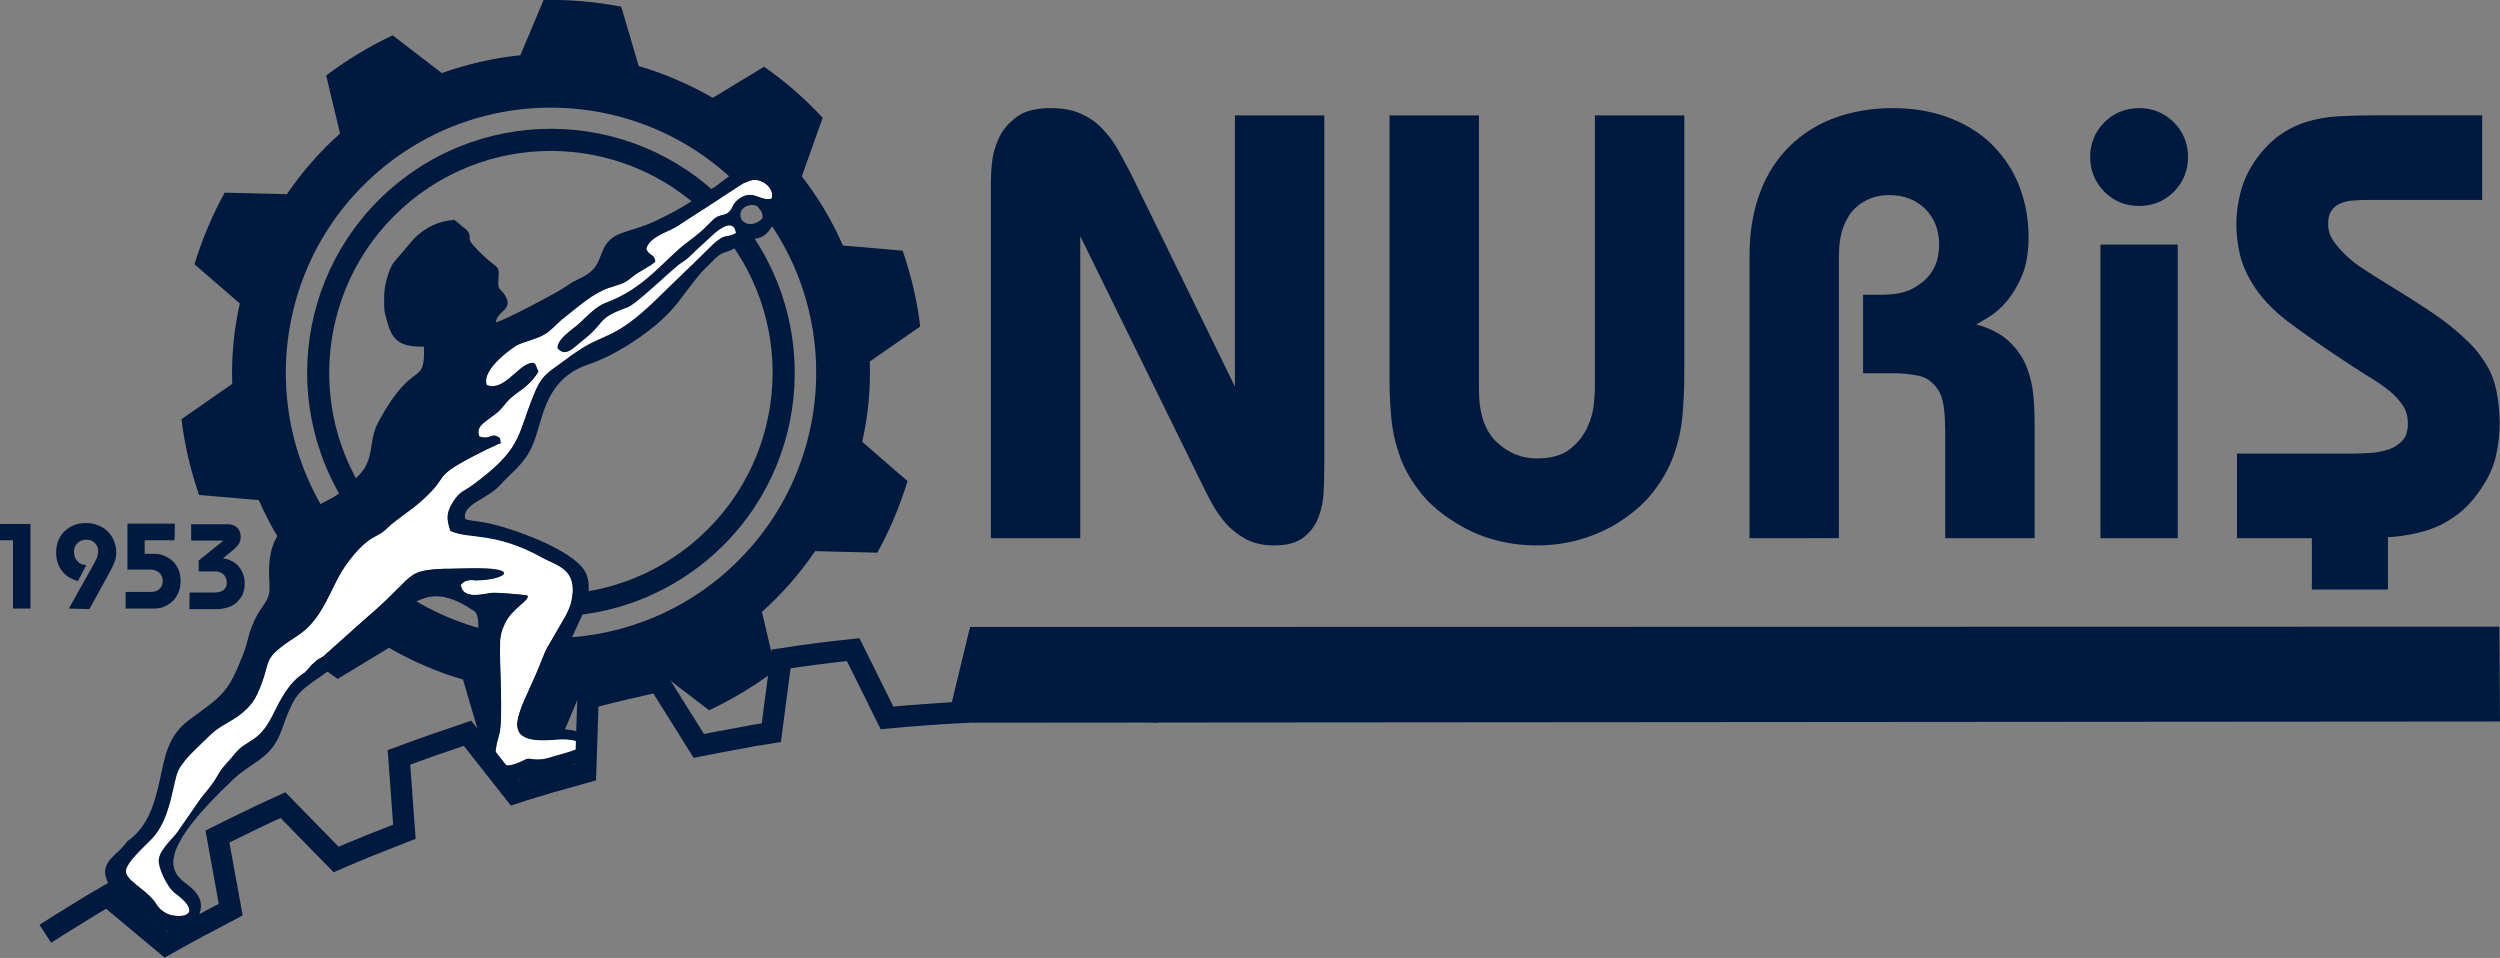
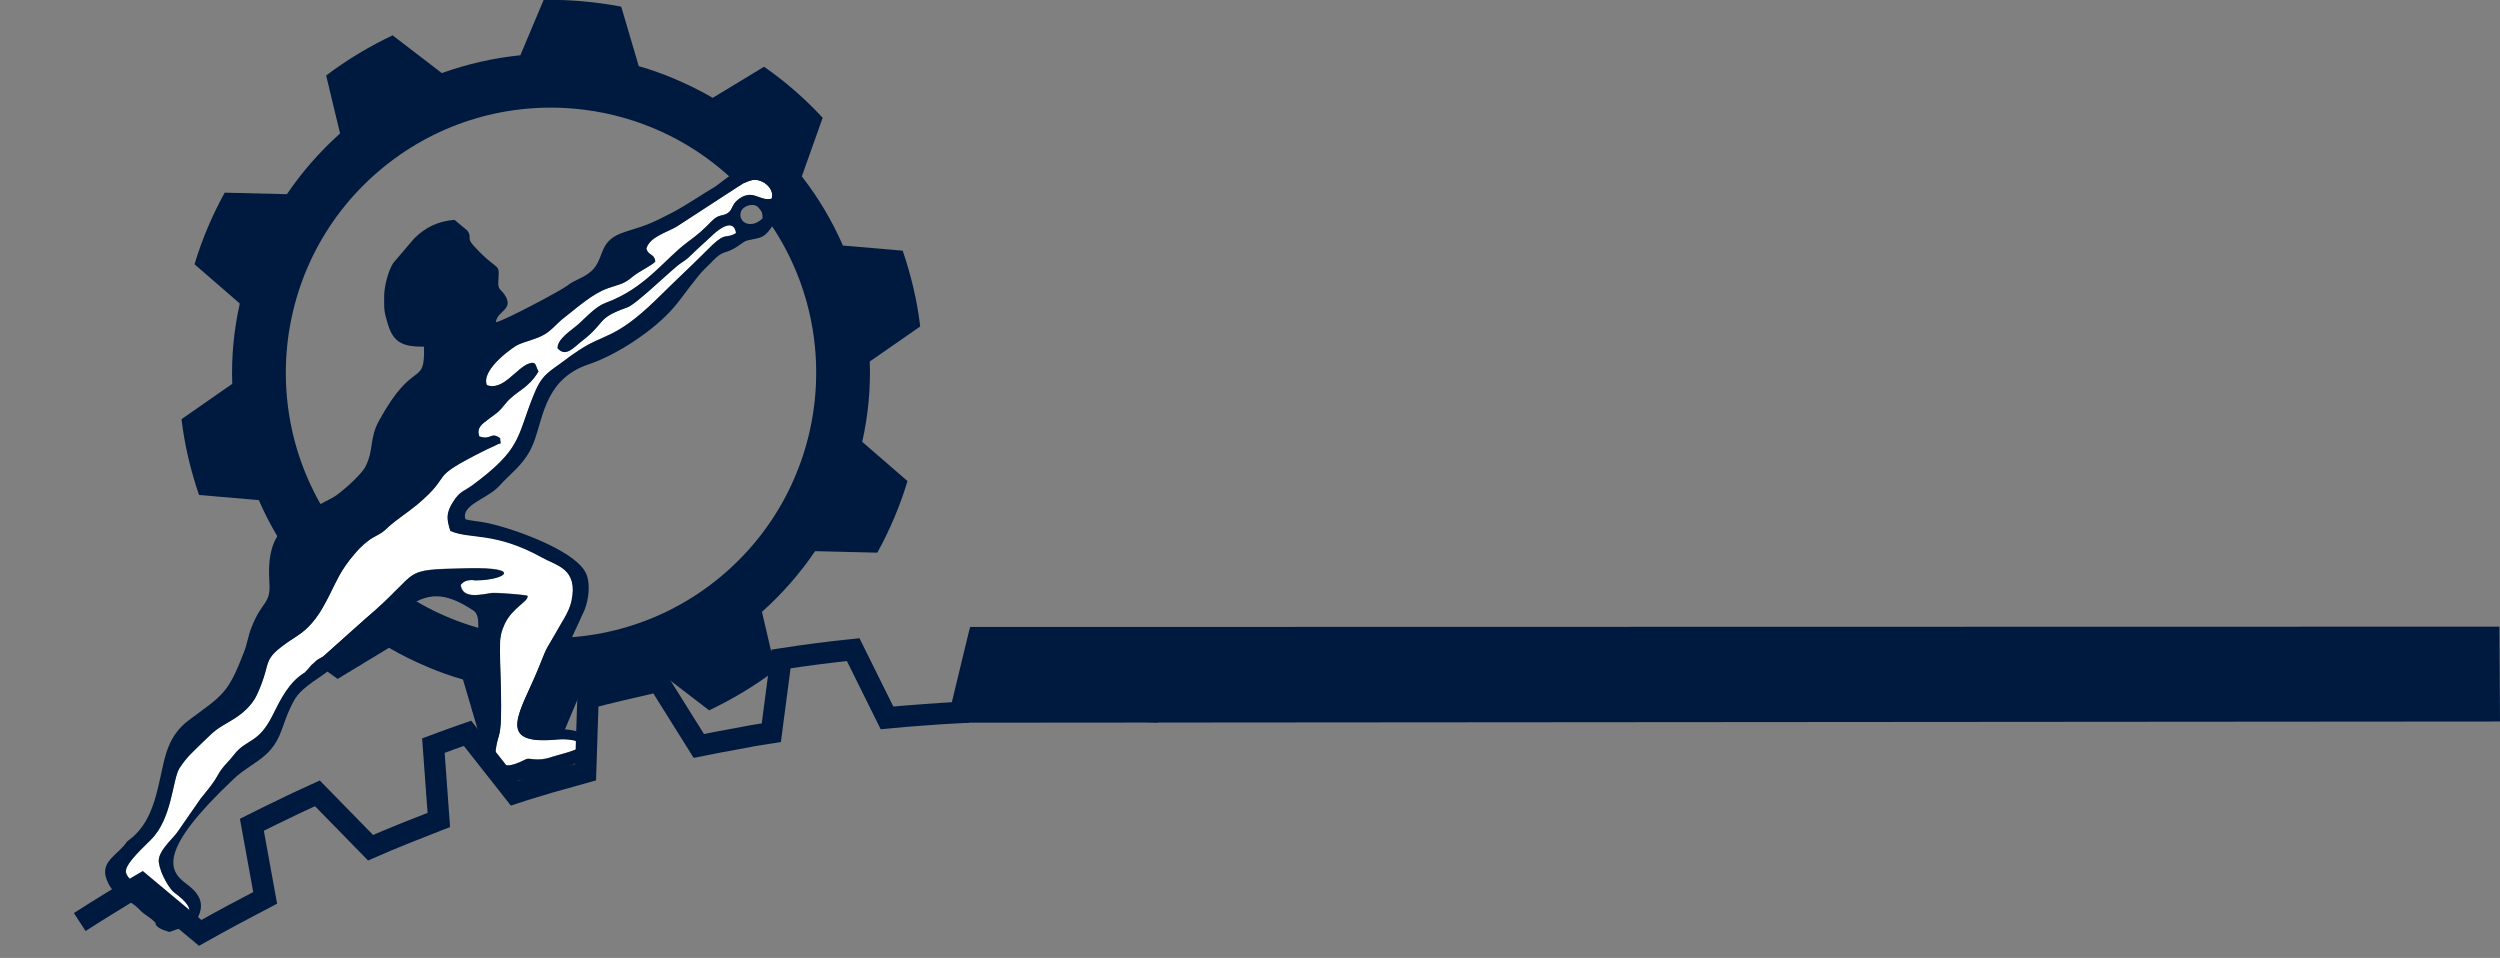
<svg xmlns="http://www.w3.org/2000/svg" version="1.1" id="Layer_1" x="0px" y="0px" viewBox="0 0 827.8 317.2" style="enable-background:new 0 0 827.8 317.2;" xml:space="preserve">
  <rect x="0" y="0" width="827.8" height="317.2" fill="#808080" stroke="none" />
  <style type="text/css">
	.st0{fill:#00193E;}
	.st1{fill-rule:evenodd;clip-rule:evenodd;fill:#00193E;}
	.st2{fill-rule:evenodd;clip-rule:evenodd;fill:#FFFFFF;}
	.st3{fill:none;stroke:#00193E;stroke-width:7.087;stroke-miterlimit:22.926;}
</style>
-   <path class="st0" d="M62.8,196.2H71c0.3,0,0.8,0,1.2-0.1c0.5-0.1,0.9-0.2,1.3-0.4c0.4-0.2,0.8-0.5,1.1-1c0.3-0.5,0.5-1.1,0.5-1.8  c0-0.4-0.1-0.8-0.2-1.2c-0.1-0.4-0.3-0.8-0.6-1.2c-0.3-0.4-0.7-0.7-1.2-0.9c-0.5-0.3-1.2-0.4-2.1-0.4h-5.2v-3.6L74,179H63.3v-5.4  h11.2c0.4,0,0.8,0,1.2,0c0.4,0,0.8,0.1,1.2,0.2c0.4,0.1,0.8,0.3,1.1,0.5c0.4,0.2,0.7,0.6,1,1c0.2,0.3,0.4,0.7,0.5,1.1  s0.2,0.8,0.2,1.2c0,1.1-0.2,1.9-0.7,2.6c-0.5,0.6-0.9,1.1-1.3,1.5l-3.9,3.2c0.5,0.1,1,0.1,1.5,0.3c0.5,0.1,1.1,0.4,1.7,0.7  c0.6,0.3,1.1,0.7,1.6,1.2s1,1.1,1.4,1.9c0.4,0.7,0.6,1.4,0.8,2.1c0.2,0.7,0.2,1.5,0.2,2.3c0,0.9-0.1,1.7-0.4,2.6  c-0.2,0.9-0.6,1.6-1.2,2.3c-0.5,0.7-1.1,1.3-1.8,1.8c-0.7,0.4-1.4,0.8-2.1,1s-1.4,0.4-2.2,0.5c-0.7,0.1-1.4,0.1-2.1,0.1h-8.5  L62.8,196.2z M57.8,178.9h-9.9v4.5h3.3c1,0,1.8,0.1,2.6,0.4s1.5,0.6,2.1,1s1.1,0.8,1.5,1.2c0.4,0.4,0.8,0.9,1,1.3  c0.5,0.8,0.9,1.6,1.1,2.5s0.3,1.8,0.3,2.7c0,0.9-0.1,1.8-0.4,2.7c-0.2,0.9-0.6,1.7-1.1,2.5c-0.3,0.5-0.7,1-1.2,1.4  c-0.5,0.5-1,0.9-1.6,1.2c-0.6,0.4-1.3,0.6-2,0.9c-0.7,0.2-1.5,0.3-2.3,0.3h-9.6V196H50c1.3,0,2.3-0.4,2.9-1.1c0.7-0.7,1-1.6,1-2.6  s-0.4-1.9-1.1-2.6c-0.7-0.7-1.8-1.1-3.1-1.1h-7.5v-15.2h15.7L57.8,178.9z M22.8,201.5l8.4-15c0.6-1.1,1-1.9,1.1-2.5s0.2-1.1,0.2-1.5  c0-0.7-0.1-1.2-0.4-1.7c-0.2-0.5-0.6-0.9-0.9-1.2c-0.4-0.3-0.8-0.6-1.3-0.7c-0.5-0.2-1-0.2-1.4-0.2c-1.1,0-2.1,0.4-2.8,1.1  c-0.8,0.7-1.2,1.7-1.2,2.9c0,0.6,0.1,1.2,0.3,1.8c0.2,0.5,0.5,1,0.9,1.4s0.8,0.7,1.3,0.9c0.5,0.2,1,0.3,1.6,0.3l-2.8,5.3  c-2.3-0.6-4-1.7-5.3-3.4c-1.3-1.7-1.9-3.7-1.9-6c0-1.4,0.2-2.8,0.7-4s1.2-2.3,2.1-3.1c0.9-0.9,1.9-1.5,3.1-2  c1.2-0.5,2.5-0.7,3.9-0.7c1.4,0,2.8,0.2,4,0.7c1.2,0.5,2.3,1.1,3.2,2s1.6,1.9,2.1,3.1s0.8,2.5,0.8,3.9c0,1.1-0.2,2.2-0.6,3.3  c-0.4,1-1,2.2-1.7,3.5l-6.6,12L22.8,201.5z M0,173.5h10.1v28H4.3v-22.6H0L0,173.5z" />
  <polygon class="st0" points="316.7,239.3 321.2,207.6 827.6,207.5 827.8,238.9 " />
-   <path class="st0" d="M821.9,66.2h-38.4c-1.5,0-2.9,0.1-4.4,0.2c-1.5,0.1-2.8,0.4-4,0.9s-2.2,1.2-3,2.3s-1.2,2.5-1.2,4.4  c0,1.5,0.2,2.8,0.7,3.9s1.2,2.2,2.1,3.3c2.3,2.8,4.8,5.1,7.6,7s5.9,3.9,9.4,6c4.8,2.9,9,5.6,12.5,7.9c3.5,2.3,6.6,4.5,9.1,6.6  s4.6,4,6.3,5.8s3,3.6,4.1,5.3c1.9,2.9,3.2,6.1,3.9,9.6c0.7,3.5,1.1,7,1.1,10.6c0,3.5-0.4,6.9-1.1,10.3c-0.7,3.4-2,6.6-3.9,9.7  c-2.7,4.4-5.6,7.8-8.9,10.3c-3.3,2.5-6.8,4.3-10.5,5.4s-7.5,1.8-11.3,2.1c-3.8,0.3-7.5,0.4-11.1,0.4h-40.2v-28h38  c1.7,0,3.7-0.1,5.9-0.2s4.2-0.5,6.1-1.1c1.9-0.6,3.4-1.6,4.7-2.9s1.9-3.3,1.9-5.8c0-2.1-0.5-4.1-1.6-5.8s-2.5-3.3-4.3-4.8  s-3.8-2.9-6.1-4.3c-2.3-1.4-4.5-2.8-6.8-4.3c-8.1-5.3-15-10.1-20.5-14.2c-5.5-4.1-9.7-8.6-12.5-13.4c-1.7-2.8-3-5.8-3.8-9.1  s-1.2-6.6-1.2-10.1c0-3.6,0.5-7.1,1.4-10.6c0.9-3.5,2.4-6.7,4.4-9.8c2.5-3.7,5.3-6.7,8.2-8.8s6.1-3.7,9.4-4.7  c3.3-1,6.8-1.6,10.5-1.8s7.4-0.3,11.3-0.3h36.2V66.2z M695.5,178.2V81h25.6v97.2H695.5z M692.1,52c0-4.5,1.6-8.4,4.7-11.5  c3.1-3.1,7-4.7,11.5-4.7s8.4,1.6,11.5,4.7c3.1,3.1,4.7,7,4.7,11.5s-1.6,8.4-4.7,11.5c-3.1,3.1-7,4.7-11.5,4.7s-8.4-1.6-11.5-4.7  C693.7,60.3,692.1,56.5,692.1,52z M579.3,178.2V84.8c0-8,1.2-15,3.5-21.1s5.6-11.2,9.8-15.3s9.2-7.3,15-9.4  c5.8-2.1,12.2-3.2,19.1-3.2c7.3,0,13.8,1.2,19.5,3.5s10.4,5.4,14.1,9.3c3.7,3.9,6.6,8.4,8.5,13.5s2.9,10.6,2.9,16.3  c0,5.1-0.7,9.3-2.1,12.7c-1.4,3.4-3.1,6.2-5,8.5s-3.9,4-5.8,5.2c-1.9,1.2-3.4,2.1-4.5,2.6c4.8,1.3,8.5,3.3,11.1,5.8s4.5,5.3,5.7,8.4  c1.2,3.1,1.9,6.2,2.2,9.5c0.3,3.3,0.4,6.2,0.4,8.7v38.4h-29.6v-35.4c0-2.5-0.1-5-0.4-7.5c-0.3-2.5-0.9-4.6-2-6.3  c-1.7-2.5-3.9-4.1-6.5-4.6s-5.2-0.8-7.7-0.8h-10.6v-26h5.8c4.7,0,8.3-0.7,10.9-2.2c2.6-1.5,4.5-3.1,5.8-5s2-3.7,2.3-5.5  s0.4-3,0.4-3.7c0-4.9-1.5-8.9-4.6-12s-7.1-4.6-12-4.6c-2,0-4,0.3-5.9,1s-3.7,1.8-5.3,3.3s-2.9,3.6-3.9,6.2c-1,2.6-1.5,5.9-1.5,9.9  v93.2H579.3z M557.7,123.6c0,4.7-0.2,9.3-0.6,13.9c-0.4,4.6-1.4,9.1-3,13.5s-4,8.5-7.1,12.4s-7.4,7.4-12.7,10.6  c-7.9,4.4-16.3,6.6-25.4,6.6c-4.4,0-8.8-0.5-13.1-1.6c-4.3-1.1-8.4-2.7-12.3-5c-5.5-3.2-9.8-6.7-12.9-10.6s-5.5-7.9-7-12.1  s-2.5-8.5-2.9-12.8c-0.4-4.3-0.6-8.5-0.6-12.5V38.2h29.6v90.6c0,8,1.9,13.8,5.8,17.5s8.3,5.5,13.4,5.5c4.8,0,8.5-1.1,11.1-3.2  s4.5-4.6,5.7-7.3c1.2-2.7,1.9-5.3,2.1-7.8c0.2-2.5,0.3-4,0.3-4.7V38.2h29.6L557.7,123.6L557.7,123.6z M328.1,178.2V60.6  c0-1.9,0.1-4.2,0.4-7s1.1-5.5,2.4-8.2s3.3-4.9,5.9-6.8c2.6-1.9,6.3-2.8,11.1-2.8c3.9,0,7.2,0.6,9.9,1.8c2.7,1.2,5.1,2.8,7.1,4.9  c2,2.1,3.8,4.4,5.3,7.1c1.5,2.7,3,5.5,4.5,8.4l34.2,70V38.2h29.6V154c0,2.7-0.1,5.5-0.2,8.6s-0.7,5.9-1.7,8.6s-2.6,4.9-4.9,6.7  c-2.3,1.8-5.5,2.7-9.8,2.7c-3.6,0-6.7-0.7-9.2-2s-4.8-3.1-6.7-5.2c-1.9-2.1-3.6-4.6-5.1-7.4s-2.9-5.7-4.4-8.8l-38.8-79v100  L328.1,178.2L328.1,178.2z M765.5,195.2V170h25.2v25.2H765.5z" />
  <path class="st1" d="M126.8,55.5c37.5-30.7,92.8-25.2,123.6,12.3c30.7,37.5,25.2,92.8-12.3,123.6c-37.5,30.7-92.8,25.2-123.6-12.3  C83.8,141.5,89.3,86.2,126.8,55.5 M108,25c7-5.3,14.4-9.7,22-13.3l16.3,12.5c8.4-3,17.1-5,26-5.9L180,0c8.6-0.2,17.2,0.6,25.7,2.2  l5.8,19.7c3.9,1.1,7.8,2.5,11.6,4.1c4.5,1.9,8.8,4,12.9,6.4l17-10.3c6.9,4.8,13.5,10.5,19.4,16.9l-6.9,19.4  c5.5,7.1,10.1,14.8,13.6,22.9l19.8,1.7c2.8,8.2,4.8,16.6,5.8,25.1L288,119.7c0.3,8.8-0.5,17.7-2.5,26.6l15,13  c-2.5,8.2-5.8,16.1-10,23.7l-20.6-0.5c-5.1,7.5-11,14.2-17.6,20.1l4.5,19.3c-7,5.3-14.4,9.7-22,13.3l-16.3-12.5  c-8.4,3-17.1,5-26,5.9l-7.7,18.3c-8.6,0.2-17.2-0.6-25.7-2.2l-5.8-19.7c-3.9-1.1-7.8-2.5-11.6-4.1c-4.5-1.9-8.8-4-12.9-6.4l-17,10.3  c-6.9-4.8-13.5-10.5-19.4-16.9l6.9-19.4c-5.5-7.1-10.1-14.8-13.6-22.9l-19.8-1.7c-2.8-8.2-4.8-16.6-5.8-25.1l16.8-11.7  c-0.3-8.8,0.5-17.7,2.5-26.6l-15-13c2.5-8.2,5.8-16.1,10-23.7L95,64.3c5.1-7.5,11-14.2,17.6-20.1L108,25z" />
-   <path class="st1" d="M135.9,66.6c31.4-25.7,77.6-21.1,103.3,10.3s21.1,77.6-10.3,103.3s-77.6,21.1-103.3-10.3S104.6,92.3,135.9,66.6   M131.3,60.9c34.5-28.2,85.4-23.2,113.6,11.4c28.2,34.5,23.2,85.4-11.3,113.6s-85.4,23.2-113.6-11.3C91.7,140,96.8,89.2,131.3,60.9z  " />
  <path class="st2" d="M200.5,100.3c13.1-4.8,19.6-14.5,27-20c4.1-3.1,4.8-3.7,8.4-7.3c2.3-2.3,3.7-1.3,5.4-2.7  c1.3-1.1,1.1-2.7,3.2-4.3c4.6-3.7,7.1,0.8,11-0.2c0.8-2.4-1-4.6-3-5.6c-2.5-1.2-3.8-0.6-6.4,0.5l-22,14.3c-3.1,1.9-9,3.4-10.1,7.4  c1,2.6,2.5,1.3,3,4.2c-1.2,1.4-5.5,3.3-7.5,5c-3.2,2.7-4.5,2.5-8.1,3.8c-5.2,1.8-10.1,6.3-14.6,9.8c-2.5,1.9-4.2,4.3-6.8,5.7  c-3,1.6-5.7,2-8.6,3.3c-0.8,0.3-12.2,8-10.2,13.3c5.3,2.1,9.9-5.7,13.9-7.1c2.6-0.9,2.1,0.6,3.2,2.6c-3.5,5.8-7.6,6.5-10.8,10.5  c-2.4,3-2.5,2.8-5.5,5.1c-2.3,1.7-4.3,2.9-3.3,5.9c4,1.4,3.8-1.7,6.9,0.6c0.1,2.7,0.9,1-1.6,2.4c-0.8,0.4-2.1,1-3,1.4  c-20.7,10.3-9.9,7.3-23,18.3c-2.8,2.3-7,5.1-9.2,7.1c-2.3,2.2-2.4,2.1-5.1,3.6c-4.1,2.3-9,8.3-11.5,12.9  c-3.8,7.1-6.5,14.9-13.6,19.6c-13.3,8.8-7.8,7.3-13.5,19.6c-1.7,3.7-5,6.5-8.4,8.5c-4.9,2.9-5.1,2.9-9.3,7c-3.2,3.2-5.4,4.8-8,8.9  c-2.3,3.6-2.4,16.7-9.5,23.7c-4.9,4.8-8.6,8.5-8.2,10.8c0.8,3.4,7.7,6,10.4,11c1.1,1.5,2.9,2.7,4.5,3.1c5.6,1.2,9.8-1.1,1.2-7.4  c-1.5-1-4.6-5.9-5.2-10c-0.6-3.6,4.4-7.7,6.1-10l7.7-11.1c1.9-2.4,4.1-4.9,5.6-7.6c1.9-3.4,3.1-4,5.5-7c4.1-5.3,8-3.6,12.7-12.9  c2.6-5.2,5.4-11.1,10.7-14.3c2.2-2.2,1.2-1.8,3.4-3.5c1.5-1.5,2.1-1.1,3.6-2.6l13.2-11.8c19.3-16.3,10.4-16.2,34-16.7  c18.4-0.4,12.2,3.9,2.5,4c-1.3,0-0.2-0.2-1.8-0.1c-1.4,0.1-2.3,0.5-3.2,1.6c0.6,4.9,6.7,3.2,10.2,2.7c1.3-0.2,10.9,0.6,11.9,0.9  c0.7,1.7-4.9,3.8-7.5,9.3c-1.2,2.5-1.6,4.4-1.6,6c-0.3,7.5,1.2,26.4-0.4,31.1c-0.7,2-1.1,5-1.1,6c1.2,6.8,8.4,2.5,10.2,1.7  c1.2-0.5,3.5,1,8.4-0.7c1.5-0.5,5.7-1.5,8.1-2.5c1.7-0.7,0.6-2,0.5-2.4c0-0.7-3.8-1.2-7-0.9c-21,2.1-11.5-9.5-5.6-24.4  c3-7.6,2.2-5,5.4-10.9c1.7-3.1,4.4-6.7,5.2-10.5c2.4-10.7-4.8-11.7-9.6-14.4c-15.8-8.9-24.1-6-30.5-8.9c-1.2-3.9-1.6-5.7,0.9-9.6  c2.3-3.7,3.4-3.4,6.4-5.5c16.1-11.9,14.7-15.7,19.9-28.9c3.2-8.1,5.1-8.1,11.4-13c1.2-0.9,2.5-1.7,3.7-2.6c8.5-5.8,12-3.6,25.7-16.8  c4.1-4,8.4-8.2,12.4-12l6.3-6.2c4.8-4.5,4.5-1.9,7.9-4c-0.7-5-5.5-1.5-7.6,0.5s-4.8,4.4-6.8,6.3c-1.8,1.8-1.7,1.7-3.8,3.1  c-2.9,1.9-14.7,13.6-17.8,14.7c-10.5,3.7-6.8,4.8-15.1,11.2c-2.6,2-5.3,5.5-8,2.3c-0.1-3.2,4.9-6.1,7.1-8.1  C194.2,104.9,197.3,101.5,200.5,100.3" />
  <path class="st1" d="M52.1,299.9c-2.8-5-9.6-7.6-10.4-11c-0.4-2.3,3.3-6,8.2-10.8c7.1-6.9,7.2-20,9.5-23.7c2.6-4,4.8-5.7,8-8.9  c4.2-4.1,4.4-4.1,9.3-7c3.4-2,6.7-4.8,8.4-8.5c5.7-12.4,0.2-10.9,13.5-19.6c7.1-4.6,9.8-12.4,13.6-19.6c2.5-4.7,7.3-10.6,11.5-12.9  c2.7-1.5,2.8-1.4,5.1-3.6c2.2-2,6.4-4.8,9.2-7.1c13.1-11,2.3-8,23-18.3c0.9-0.4,2.2-1,3-1.4c2.5-1.4,1.7,0.3,1.6-2.4  c-3.2-2.3-2.9,0.8-6.9-0.6c-1-3,1-4.1,3.3-5.9c3.1-2.3,3.1-2.1,5.5-5.1c3.3-4,7.4-4.7,10.8-10.5c-1.1-2-0.7-3.5-3.2-2.6  c-4.1,1.4-8.6,9.2-13.9,7.1c-2.1-5.3,9.4-13,10.2-13.3c2.9-1.3,5.6-1.7,8.6-3.3c2.6-1.4,4.3-3.8,6.8-5.7c4.5-3.5,9.4-8,14.6-9.8  c3.6-1.3,4.9-1.1,8.1-3.8c2-1.7,6.3-3.7,7.5-5c-0.5-2.9-2-1.6-3-4.2c1-4,7-5.5,10.1-7.4l22-14.3c2.6-1.1,3.9-1.7,6.4-0.5  c2,1,3.8,3.2,3,5.6c-3.9,1.1-6.3-3.4-11,0.2c-2.1,1.6-1.9,3.2-3.2,4.3c-1.7,1.5-3.1,0.4-5.4,2.7c-3.6,3.6-4.2,4.2-8.4,7.3  c-7.4,5.5-13.8,15.2-27,20c-3.2,1.2-6.2,4.5-8.8,6.9c-2.2,2-7.2,5-7.1,8.1c2.7,3.2,5.4-0.3,8-2.3c8.3-6.4,4.6-7.5,15.1-11.2  c3.1-1.1,14.9-12.8,17.8-14.7c2.1-1.4,1.9-1.3,3.8-3.1c2-2,4.7-4.3,6.8-6.3s6.9-5.5,7.6-0.5c-3.4,2.1-3.1-0.5-7.9,4l-6.3,6.2  c-4,3.8-8.3,8-12.4,12c-13.7,13.3-17.2,11-25.7,16.8c-1.2,0.8-2.5,1.6-3.7,2.6c-6.4,4.8-8.3,4.9-11.4,13c-5.2,13.2-3.8,17-19.9,28.9  c-2.9,2.2-4,1.8-6.4,5.5c-2.4,3.9-2.1,5.7-0.9,9.6c6.4,2.9,14.7,0.1,30.5,8.9c4.8,2.7,11.9,3.6,9.6,14.4c-0.8,3.7-3.5,7.3-5.2,10.5  c-3.2,5.8-2.4,3.3-5.4,10.9c-5.9,14.9-15.4,26.4,5.6,24.4c3.2-0.3,6.9,0.2,7,0.9c0,0.4,1.1,1.7-0.5,2.4c-2.4,1-6.6,2-8.1,2.5  c-4.9,1.7-7.2,0.1-8.4,0.7c-1.8,0.8-9,5.1-10.2-1.7c0-1,0.5-4,1.1-6c1.6-4.7,0.2-23.6,0.4-31.1c0.1-1.5,0.4-3.4,1.6-6  c2.6-5.5,8.2-7.6,7.5-9.3c-0.9-0.4-10.6-1.1-11.9-0.9c-3.6,0.5-9.6,2.1-10.2-2.7c0.9-1.1,1.8-1.5,3.2-1.6c1.6-0.1,0.5,0.1,1.8,0.1  c9.8-0.1,15.9-4.4-2.5-4c-23.6,0.5-14.7,0.4-34,16.7l-13.1,11.7c-1.5,1.6-2.1,1.1-3.6,2.6c-2.1,1.7-1.1,1.3-3.4,3.5  c-5.3,3.2-8.1,9.1-10.7,14.3c-4.7,9.4-8.6,7.6-12.7,12.9c-2.4,3.1-3.6,3.6-5.5,7c-1.5,2.7-3.6,5.1-5.6,7.6l-7.7,11.1  c-1.6,2.3-6.6,6.4-6.1,10c0.6,4,3.7,9,5.2,10c8.6,6.3,4.4,8.6-1.2,7.4C55,302.6,53.1,301.3,52.1,299.9 M64.3,305.7  c5-6.8,0.6-10.7-2.9-13.3c-5.8-4.3-8.7-11.2,15.9-34.4c3.4-3.3,7.6-5.2,11-8.4c4.2-4,4.7-7.6,6.9-13.1c2.5-5.9,3.5-7.1,8.2-10.6  c30.8-20.8,33.8-36.6,53.1-23.9c3.3,1.7,1.1,8.5,1.9,14.1c0.6,4.1,2.6,10.1,2.8,13.9c0,0.2,0.5,9.7,0.5,9.8c0.4,3.4-1.8,6.2-1.1,9.1  c2.1,8.2,2.7,8.5,9.2,9.8l9.9-1.6c5.1-2.7,16.7-4.1,15-11c0.1-5.6-11-4.5-13.7-4.8c-1.7-0.2-2.2-0.1-3.8-0.6  c-1.4-4.6,5.1-13.6,8.8-22.3l7.5-16.3c1.5-3.6,2.2-9.5,0.2-12.9c-4.2-7.3-24.2-14.4-32.7-16.1c-1.8-0.4-5.6-0.7-6.9-1.2  c-1.5-4.8,7.5-6.8,11.2-11c3.8-4.2,7.9-6.9,10.6-12.5c4-8,3.4-22.6,19.1-27.8c9.3-3.1,21.7-11.3,28.1-18.8  c2.8-3.2,7.6-10.3,10.3-12.8c2.2-2,4.1-4.7,6.5-5.4c4.4-1.3,5.8-3.6,7.6-4c5.8-1.3,5.7-0.1,11.7-10.4c3.4-5.8-0.4-12.4-6.5-14.1  c-6.4-1.8-13.7,5.3-15.9,6.7c-5.1,3-9.4,6.1-14.8,8.9c-2.5,1.3-5.1,2.6-7.6,3.6c-3,1.2-6.3,2-8.9,3c-7.9,3.1-5,9.2-10.6,13.2  c-2.4,1.8-4.5,2.1-7.1,4.1c-1.7,1.4-21,11.7-23.6,12.1c0.3-3.8,6.2-4.1,2.9-9.1c-1.3-2-2.3-1.5-2.1-4.5c0.4-6.8,0.4-2.3-8.4-12  c-2.2-2.5-0.1-2.6-2-4.9c0,0-3.7-3-4.1-3.4c-5.3,0.4-9.6,2.4-13.4,6.2l-6.9,8.1c-1.6,2.4-3,7.8-3,10.8c0,4.8-0.1,4.9,1.1,9  c1.9,6.8,5.3,7.9,12.1,7.9c0.3,13.8-3.3,3.3-14.9,24.5c-3.3,6-1.6,9.7-4.6,15.4c-1.3,2.5-8.2,8.7-10.6,10  C95.7,172.5,88,174.8,89.2,193c0.5,7.1-2.5,5.9-5.9,14.7c-1.1,2.7-1.4,5.3-2.5,8.2c-5.3,13.7-6.8,14.1-18.2,22.5  c-7.1,5.3-8,12.3-9.5,19c-1.8,8.3-3.9,16.3-11,21.2c-2.9,4.5-9.1,6.5-6.8,12.6c2.4,6.4,7,5.9,10.8,9.9c2.2,2.3,3.4,2.3,5.4,4.5  c-0.1,1.3,2.1,2.3,4.6,3L64.3,305.7z M252.5,72.3c-3.7,3.7-8.2,1.4-7.2-2.1C246.1,67.4,252.7,66.1,252.5,72.3" />
-   <path class="st3" d="M389.3,212.4l-4.2,11.6l-4.2,11.6c-4-0.2-8.1-0.4-12.1-0.5c-4.1-0.1-8.1-0.2-12.2-0.2l-4.3-11.8l-4.3-11.8  c-0.6,0-1.3,0-1.9,0s-1.3,0-1.9,0c-3.4,0-6.8,0.1-10.2,0.2c-3.4,0.1-6.8,0.2-10.2,0.4l-2.9,12l-2.9,12c-4.1,0.2-8.1,0.5-12.2,0.8  c-4,0.3-8.1,0.6-12.1,1l-5.6-11.3l-5.6-11.3c-4,0.4-8,0.9-12,1.4s-8,1.1-11.9,1.7l-1.6,12.2l-1.6,12.2c-4,0.6-8,1.3-12,2.1  c-4,0.7-8,1.5-12,2.3l-6.7-10.7l-6.7-10.7c-3.9,0.9-7.8,1.8-11.7,2.7c-3.9,0.9-7.8,1.9-11.6,2.9l-0.4,12.3l-0.4,12.2  c-3.9,1.1-7.9,2.2-11.8,3.3c-3.9,1.2-7.8,2.3-11.7,3.6l-7.8-9.9l-7.8-9.9c-3.8,1.3-7.6,2.6-11.4,3.9c-3.8,1.3-7.5,2.7-11.3,4.1  l0.9,12.3l0.9,12.3c-3.8,1.5-7.6,3-11.4,4.5c-3.8,1.5-7.5,3.1-11.2,4.7l-8.8-9l-8.8-9c-3.7,1.7-7.3,3.3-10.9,5.1  c-3.6,1.7-7.2,3.5-10.8,5.3l2.2,12.1l2.2,12.1c-3.6,1.9-7.2,3.8-10.8,5.7c-3.6,1.9-7.1,3.9-10.7,5.9l-9.7-8.1l-9.7-8.1  c-3.5,2-6.9,4.1-10.3,6.2s-6.8,4.2-10.2,6.4" />
+   <path class="st3" d="M389.3,212.4l-4.2,11.6l-4.2,11.6c-4-0.2-8.1-0.4-12.1-0.5c-4.1-0.1-8.1-0.2-12.2-0.2l-4.3-11.8l-4.3-11.8  c-0.6,0-1.3,0-1.9,0s-1.3,0-1.9,0c-3.4,0-6.8,0.1-10.2,0.2c-3.4,0.1-6.8,0.2-10.2,0.4l-2.9,12l-2.9,12c-4.1,0.2-8.1,0.5-12.2,0.8  c-4,0.3-8.1,0.6-12.1,1l-5.6-11.3l-5.6-11.3c-4,0.4-8,0.9-12,1.4s-8,1.1-11.9,1.7l-1.6,12.2l-1.6,12.2c-4,0.6-8,1.3-12,2.1  c-4,0.7-8,1.5-12,2.3l-6.7-10.7l-6.7-10.7c-3.9,0.9-7.8,1.8-11.7,2.7c-3.9,0.9-7.8,1.9-11.6,2.9l-0.4,12.3l-0.4,12.2  c-3.9,1.1-7.9,2.2-11.8,3.3c-3.9,1.2-7.8,2.3-11.7,3.6l-7.8-9.9l-7.8-9.9c-3.8,1.3-7.5,2.7-11.3,4.1  l0.9,12.3l0.9,12.3c-3.8,1.5-7.6,3-11.4,4.5c-3.8,1.5-7.5,3.1-11.2,4.7l-8.8-9l-8.8-9c-3.7,1.7-7.3,3.3-10.9,5.1  c-3.6,1.7-7.2,3.5-10.8,5.3l2.2,12.1l2.2,12.1c-3.6,1.9-7.2,3.8-10.8,5.7c-3.6,1.9-7.1,3.9-10.7,5.9l-9.7-8.1l-9.7-8.1  c-3.5,2-6.9,4.1-10.3,6.2s-6.8,4.2-10.2,6.4" />
</svg>